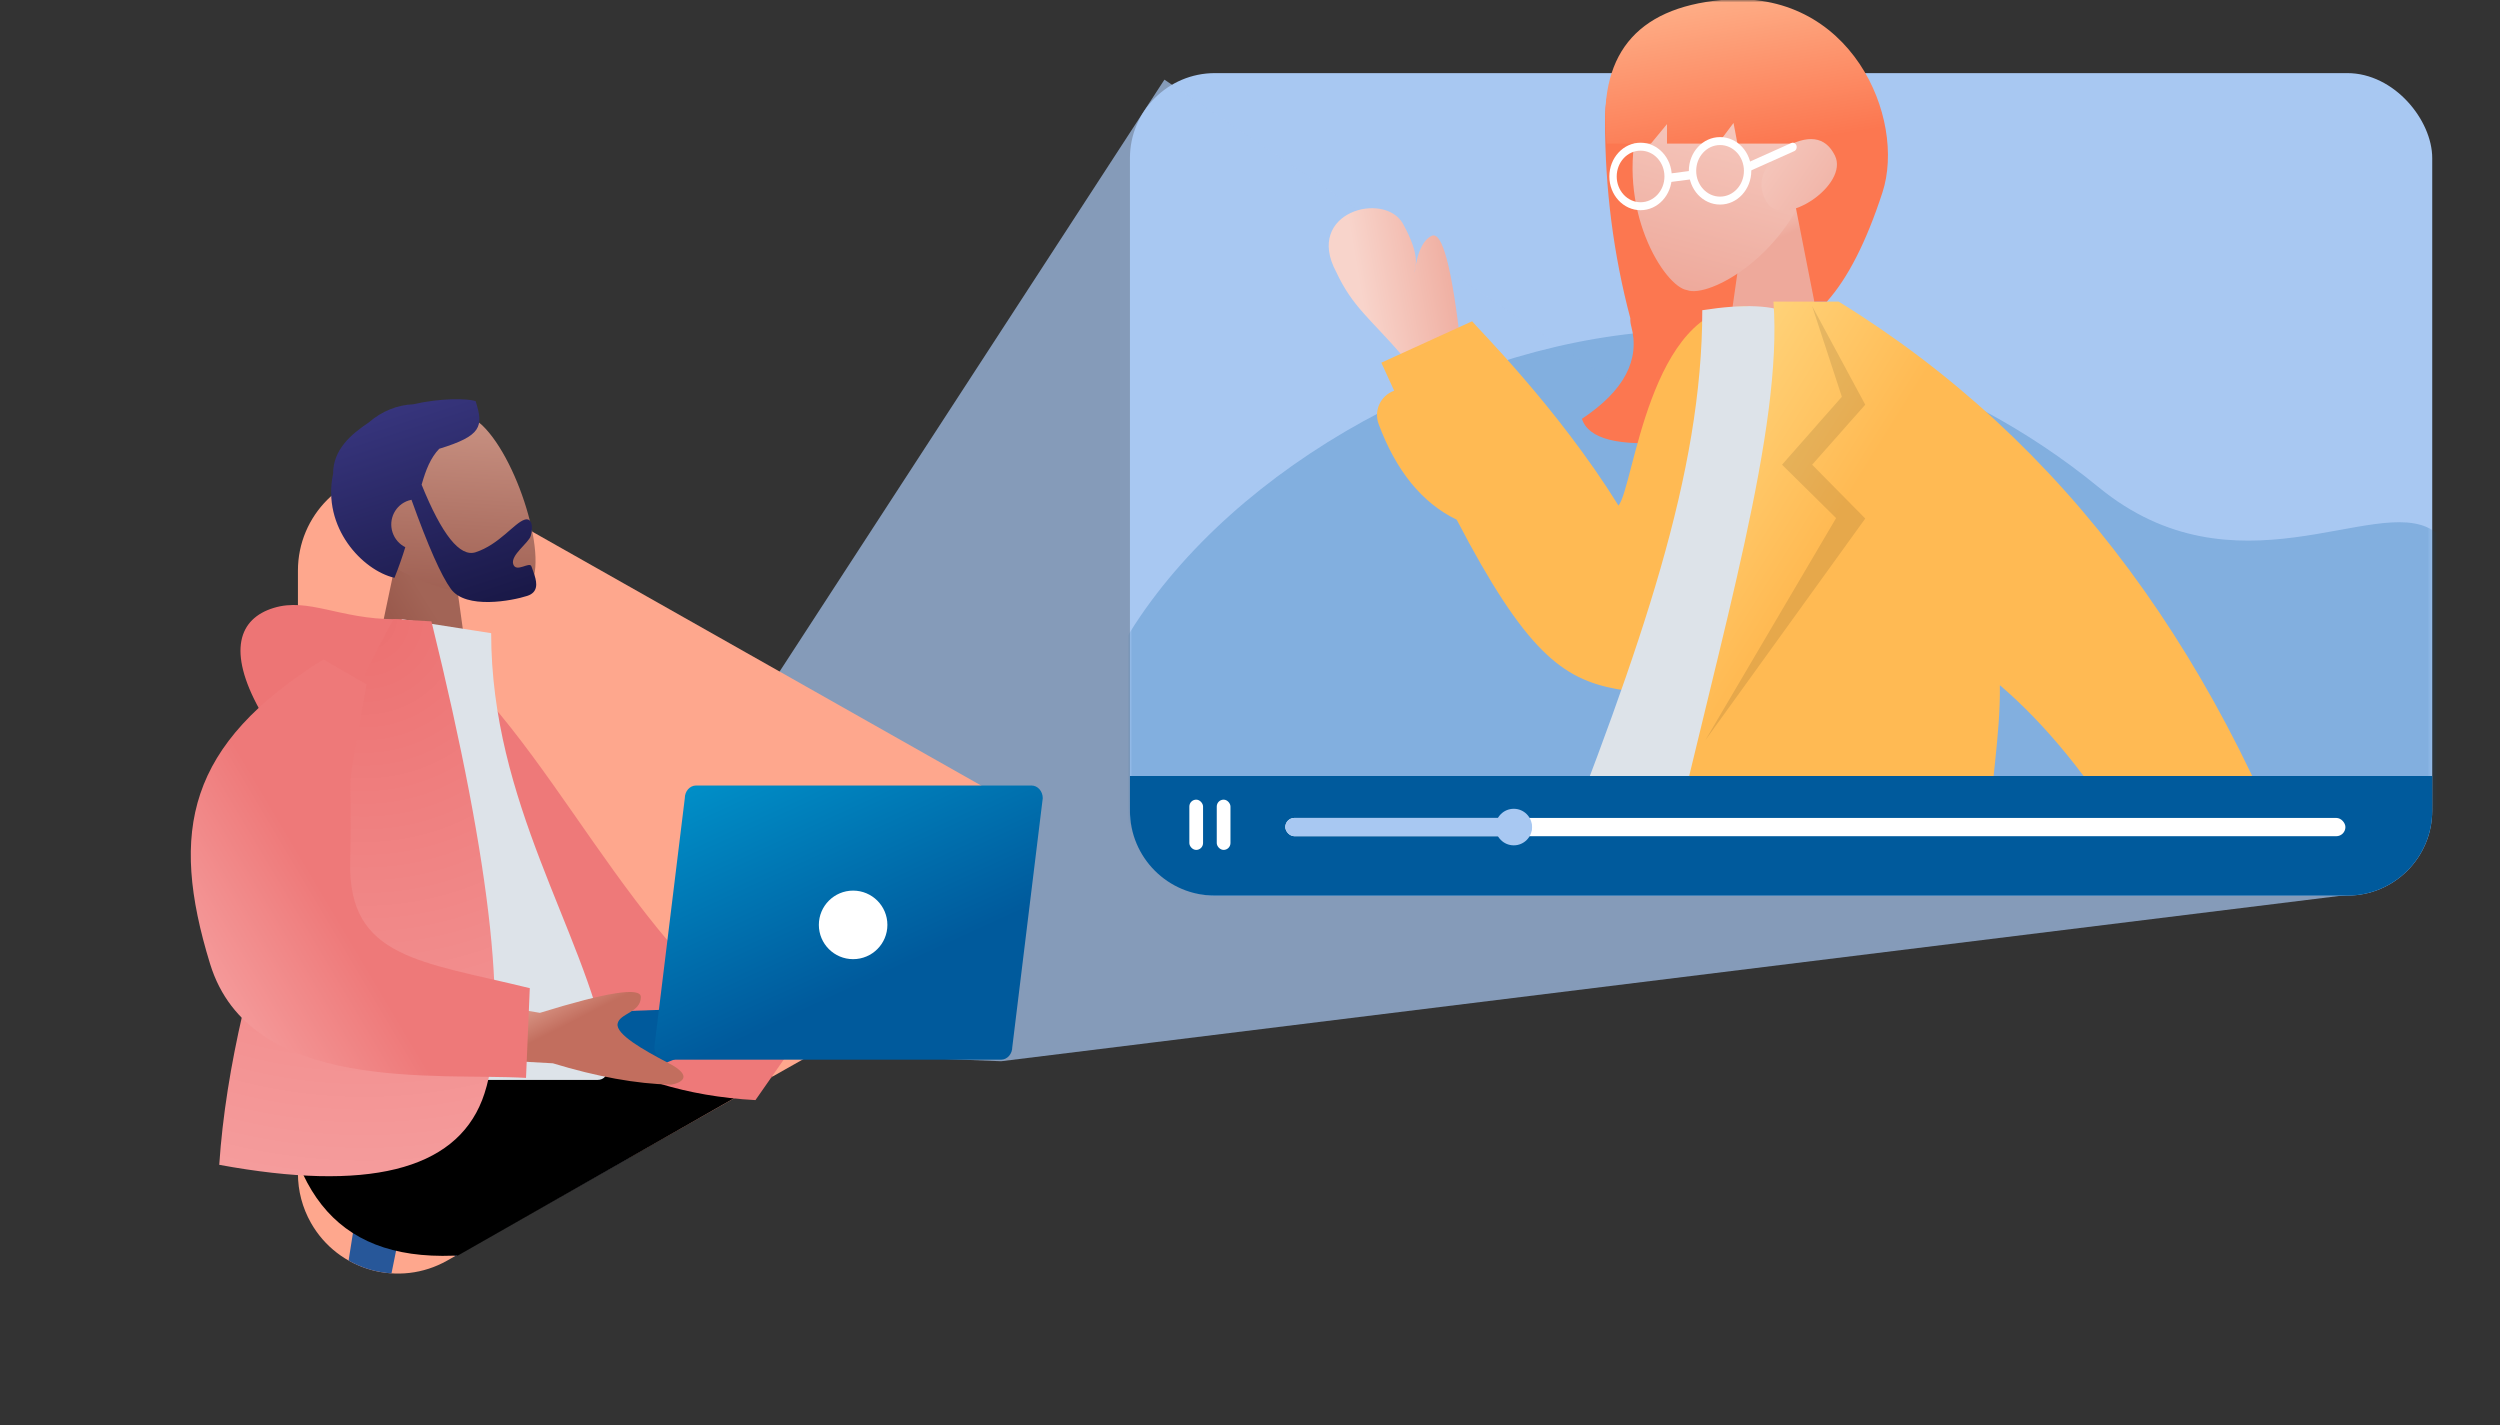
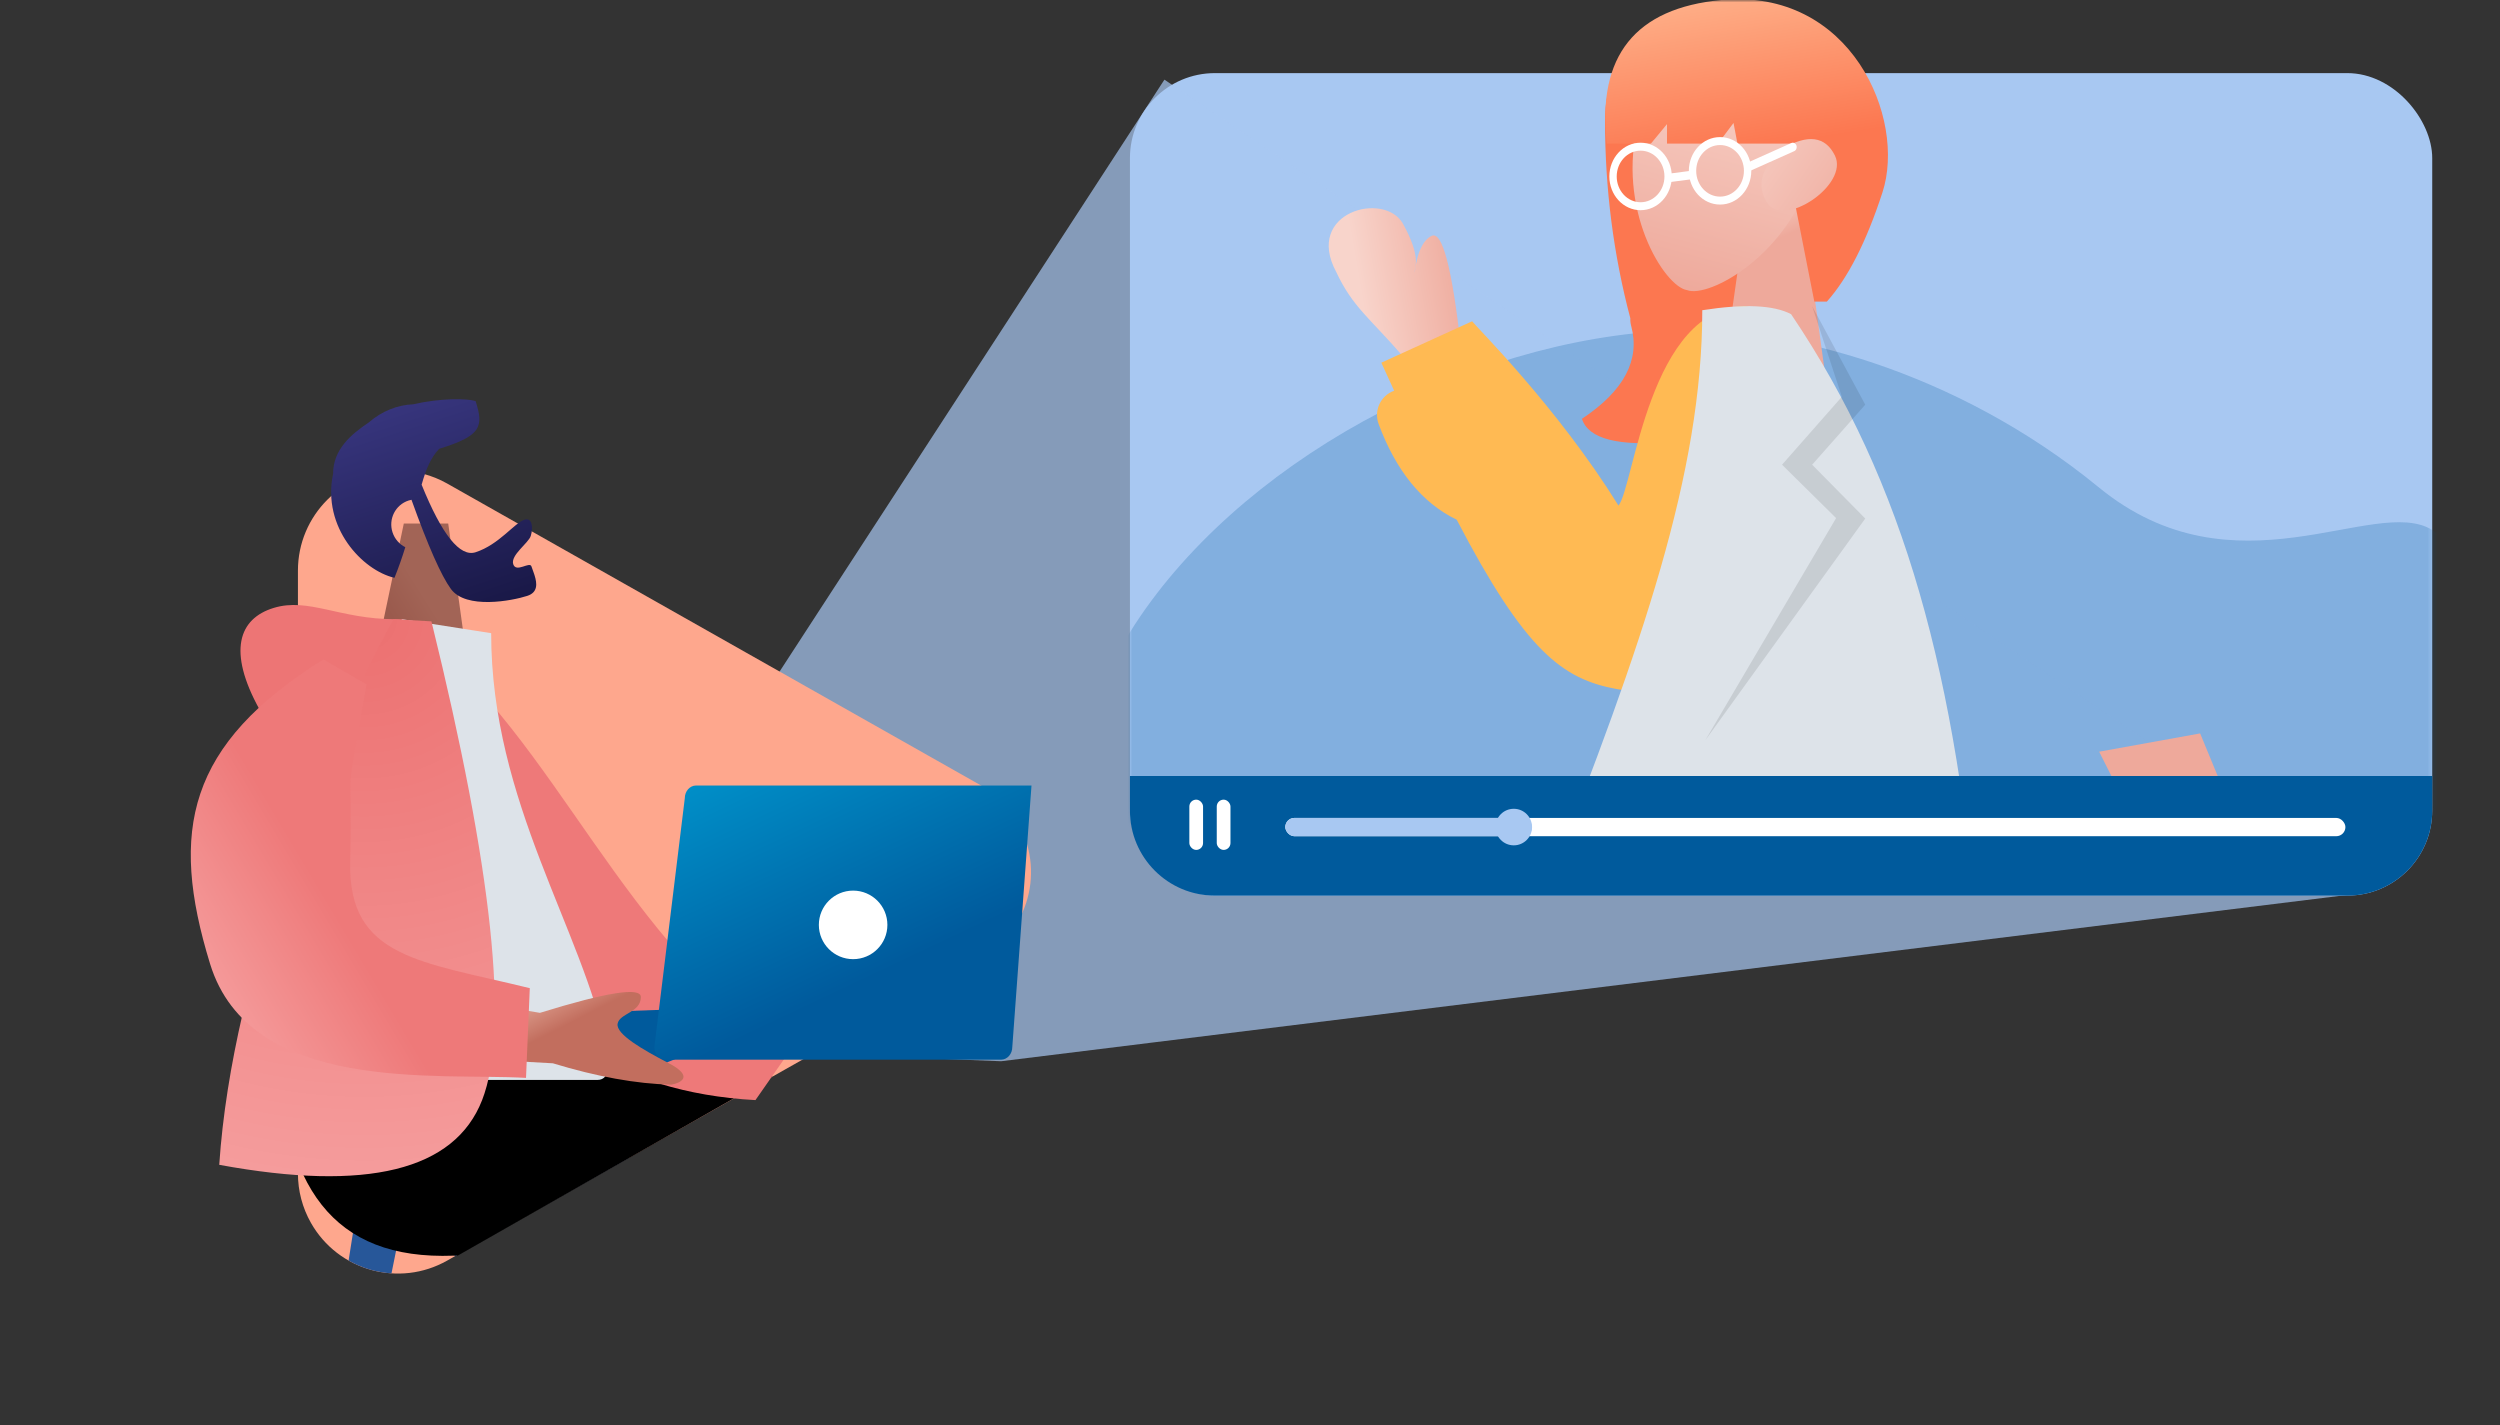
<svg xmlns="http://www.w3.org/2000/svg" xmlns:xlink="http://www.w3.org/1999/xlink" width="500px" height="285px" viewBox="0 0 500 285" version="1.1">
  <rect x="0" y="0" width="500" height="285" fill="#333333" stroke="none" />
  <title>hero/media</title>
  <defs>
    <rect id="path-1" x="0" y="0" width="260.458" height="177.294" rx="17" />
    <linearGradient x1="50%" y1="0%" x2="54.532%" y2="20.701%" id="linearGradient-3">
      <stop stop-color="#F8D4CB" offset="0%" />
      <stop stop-color="#EEA99B" offset="100%" />
    </linearGradient>
    <linearGradient x1="50%" y1="0%" x2="50%" y2="100%" id="linearGradient-4">
      <stop stop-color="#F8D4CB" offset="0%" />
      <stop stop-color="#EEA99B" offset="100%" />
    </linearGradient>
    <linearGradient x1="66.749%" y1="37.12%" x2="37.382%" y2="52.219%" id="linearGradient-5">
      <stop stop-color="#F8D4CB" offset="0%" />
      <stop stop-color="#EEA99B" offset="100%" />
    </linearGradient>
    <linearGradient x1="41.736%" y1="100%" x2="43.2%" y2="64.552%" id="linearGradient-6">
      <stop stop-color="#F8D4CB" offset="0%" />
      <stop stop-color="#EEA99B" offset="100%" />
    </linearGradient>
    <linearGradient x1="61.219%" y1="-22.295%" x2="43.133%" y2="-4.706%" id="linearGradient-7">
      <stop stop-color="#FFDE8B" offset="0%" />
      <stop stop-color="#FFBA53" offset="100%" />
    </linearGradient>
    <linearGradient x1="50%" y1="0%" x2="57.826%" y2="50%" id="linearGradient-8">
      <stop stop-color="#FEAF88" offset="0%" />
      <stop stop-color="#FC7750" offset="100%" />
    </linearGradient>
    <linearGradient x1="-76.48%" y1="70.255%" x2="147.932%" y2="70.255%" id="linearGradient-9">
      <stop stop-color="#F8D4CB" offset="0%" />
      <stop stop-color="#EEA99B" offset="100%" />
    </linearGradient>
    <path d="M101.029,41.747 L161.328,148.362 C166.766,157.977 163.38,170.179 153.765,175.616 C150.762,177.315 147.37,178.208 143.919,178.208 L23.322,178.208 C12.276,178.208 3.322,169.254 3.322,158.208 C3.322,154.757 4.215,151.365 5.913,148.362 L66.212,41.747 C71.65,32.133 83.852,28.747 93.466,34.184 C96.627,35.972 99.242,38.586 101.029,41.747 Z" id="path-10" />
    <linearGradient x1="58.918%" y1="39.667%" x2="40.563%" y2="59.857%" id="linearGradient-12">
      <stop stop-color="#A26456" offset="0%" />
      <stop stop-color="#9A5A4D" offset="100%" />
    </linearGradient>
    <linearGradient x1="75.33%" y1="17.595%" x2="50%" y2="100%" id="linearGradient-13">
      <stop stop-color="#CA9384" offset="0%" />
      <stop stop-color="#9A5A4D" offset="100%" />
    </linearGradient>
    <linearGradient x1="50%" y1="0%" x2="50%" y2="100%" id="linearGradient-14">
      <stop stop-color="#37357D" offset="0%" />
      <stop stop-color="#191847" offset="100%" />
    </linearGradient>
    <radialGradient cx="50%" cy="0%" fx="50%" fy="0%" r="202.102%" gradientTransform="translate(0.5,0),scale(1,0.495),rotate(90),translate(-0.5,-0)" id="radialGradient-15">
      <stop stop-color="#EC7070" offset="0%" />
      <stop stop-color="#F59D9D" offset="100%" />
    </radialGradient>
    <linearGradient x1="0%" y1="-2.04%" x2="50%" y2="74.913%" id="linearGradient-16">
      <stop stop-color="#0093CB" offset="0%" />
      <stop stop-color="#005A9C" offset="100%" />
    </linearGradient>
    <linearGradient x1="40.479%" y1="50.608%" x2="56.108%" y2="45.328%" id="linearGradient-17">
      <stop stop-color="#C26E5E" offset="0%" />
      <stop stop-color="#E1A494" offset="100%" />
    </linearGradient>
    <linearGradient x1="18.938%" y1="79.724%" x2="35.176%" y2="45.139%" id="linearGradient-18">
      <stop stop-color="#F59D9D" offset="0%" />
      <stop stop-color="#EE7979" offset="100%" />
    </linearGradient>
  </defs>
  <g id="hero/media" stroke="none" stroke-width="1" fill="none" fill-rule="evenodd">
    <g id="Group-3" transform="translate(-79.432, 0)">
      <rect id="Mask" fill="#A8C8F2" x="305.42" y="14.622" width="260.458" height="164.5" rx="17" />
      <polygon id="Path-16-Copy-2" fill-opacity="0.7" fill="#A8C8F2" transform="translate(369.566, 114.089) scale(-1, 1) translate(-369.566, -114.089) " points="426.817 15.931 520.527 160.062 553.714 208.548 459.479 212.247 185.418 178.396" />
      <g id="Group" transform="translate(305.42, 0)">
        <mask id="mask-2" fill="white">
          <use xlink:href="#path-1" />
        </mask>
        <g id="Mask" />
        <path d="M6.405,181.317 C-11.836,167.127 -13.971,148.836 2.4158453e-13,126.443 C20.957,92.854 67.137,67.689 108.833,66.095 C130.98,65.249 165.033,73.935 193.765,97.47 C221.022,119.797 248.847,98.98 260.384,105.949 C284.994,120.811 275.76,179.675 245.688,182.002 C225.639,183.554 145.878,183.326 6.405,181.317 Z" id="Path-2" fill-opacity="0.23" fill="#005A9C" mask="url(#mask-2)" />
        <g id="Woman2" mask="url(#mask-2)">
          <g transform="translate(-11.571, -0.159)">
            <g id="Group-16" stroke-width="1" fill="none" transform="translate(121.355, 285.408) scale(-1, 1) translate(-121.355, -285.408) translate(0, 162.758)">
              <path d="M167.543,16.71 C149.958,31.043 156.51,156.538 155.335,158.119 C154.813,158.822 126.962,164.827 71.783,176.134 L74.154,185.845 C138.69,182.577 172.841,178.547 176.607,173.757 C181.999,166.899 188.695,128.567 196.694,58.762 L167.543,16.71 Z" id="leg-[skin]-copy" fill="#B28B67" transform="translate(134.238, 101.277) rotate(-55) translate(-134.238, -101.277) " />
              <path d="M167.543,16.71 C149.958,31.043 156.51,156.538 155.335,158.119 C154.813,158.822 126.962,164.827 71.783,176.134 L74.154,185.845 C138.69,182.577 172.841,178.547 176.607,173.757 C181.999,166.899 188.695,128.567 196.694,58.762 L167.543,16.71 Z" id="shadow-copy" fill="#F0AFA2" transform="translate(134.238, 101.277) rotate(-55) translate(-134.238, -101.277) " />
              <path d="M81.065,165.905 L85.243,181.545 C133.341,187.013 165.06,180.148 176.234,169.527 C183.683,162.446 190.395,124.218 196.372,54.844 L165.187,10.307 C123.329,41.881 148.151,145.071 147.079,147.434 C146.008,149.797 120.637,151.691 81.065,165.905 Z" id="Pant-Copy" fill="#2F3676" transform="translate(138.719, 96.888) rotate(-55) translate(-138.719, -96.888) " />
              <polygon id="leg-[skin]-copy-2" fill="#F0AFA2" points="96.726 26.095 49.101 139.904 2.293 236.119 13.337 236.119 134.16 26.095" />
              <path d="M5.733,215.459 L30.318,220.052 C49.326,192.216 128.878,78.08 137.6,24.947 L82.87,24.947 C53.742,63.357 23.852,187.163 5.733,215.459 Z" id="Pant-Copy-2" fill="#2F3676" />
            </g>
            <path d="M136.154,19.908 C137.311,32.805 136.05,44.278 132.371,54.326 C137.449,53.566 143.462,52.966 150.408,52.526 C140.917,75.56 130.791,87.56 120.032,88.526 C109.274,89.493 103.253,87.956 101.972,83.918 C110.379,78.336 113.662,72.145 111.819,65.344 C111.679,64.826 111.624,64.323 111.654,63.834 C108.275,51.094 106.585,37.913 106.585,24.291 C106.585,9.578 116.442,8.117 136.154,19.908 Z" id="Combined-Shape" fill="#FC7750" />
            <polygon id="Neck-Copy-2" fill="url(#linearGradient-3)" points="128.475 86.978 135.504 37.629 145.659 38.712 152.236 86.978" />
            <path d="M129.392,9.545 C141.606,9.545 147.637,16.057 147.483,29.082 L147.486,28.804 C147.484,46.951 133.953,59.55 129.393,59.023 C124.836,59.549 111.326,46.974 111.299,28.855 C111.219,15.981 117.249,9.545 129.392,9.545 Z" id="Combined-Shape-Copy-4" fill="url(#linearGradient-4)" transform="translate(129.392, 34.292) rotate(15) translate(-129.392, -34.292) " />
            <path d="M56.167,53.945 L84.797,70.969 C94.565,74.162 98.52,74.242 104.959,78.57 C116.659,85.53 105.032,97.514 98.451,93.693 C91.869,89.872 92.038,87.549 91.501,86.656 C90.964,85.763 94.288,91.694 92.314,94.596 C90.999,96.53 85.54,91.22 75.939,78.666 C56.966,69.228 45.745,62.104 42.277,57.293 C38.809,52.483 43.439,51.367 56.167,53.945 Z" id="Arm" fill="url(#linearGradient-5)" transform="translate(75.562, 73.789) rotate(-149) translate(-75.562, -73.789) " />
            <path d="M266.443,147.554 C246.882,190.844 235.533,214.48 232.396,218.46 C230.096,221.379 216.096,228.756 206.64,232.661 C202.844,234.228 203.597,237.427 204.684,238.465 C213.527,246.908 221.806,240.906 231.486,238.681 C242.092,236.242 238.582,248.747 246.96,246.95 C245.73,241.185 242.32,230.221 246.283,224.34 C248.044,221.726 261.45,197.584 286.501,151.913 L266.443,147.554 Z" id="Arm" fill="url(#linearGradient-6)" transform="translate(245.151, 197.34) scale(-1, 1) rotate(-2) translate(-245.151, -197.34) " />
            <path d="M136.554,62.877 C138.927,82.207 103.466,89.605 100.082,93.136 C121.219,102.921 139.137,117.127 140.239,117.698 L134.231,136.734 C132.211,136.099 130.251,135.478 128.349,134.869 L128.338,134.935 C127.678,137.712 124.89,139.427 122.11,138.765 C112.486,136.472 105.421,132.112 101.223,125.6 C73.399,115.173 67.009,108.502 63.707,97.962 C56.955,76.406 81.238,64.711 136.554,62.877 Z" id="Back-Arm" fill="#FFBA53" transform="translate(101.422, 100.892) scale(1, -1) rotate(97) translate(-101.422, -100.892) " />
            <path d="M94.661,190.931 C130.554,194.894 158.806,194.894 179.417,190.931 C181.97,190.441 181.858,179.379 180.674,176.358 C162.233,129.315 150.102,94.876 150.102,62.201 C141.737,60.898 135.815,61.164 132.337,62.999 C109.602,96.672 99.151,135.309 94.661,190.931 Z" id="Shirt" fill="#DDE3E9" transform="translate(138.071, 127.646) scale(-1, 1) translate(-138.071, -127.646) " />
-             <path d="M223.6,60.476 C219.764,111.329 272.752,222.352 254.353,317.169 C220.346,324.782 171.796,301.097 124.537,320.02 C125.567,297.67 138.061,273.034 151.003,248.4 L152.527,245.502 C152.781,245.019 153.035,244.536 153.289,244.054 L154.812,241.157 C162.655,226.22 170.265,211.367 175.178,197.109 C173.966,196.111 173.312,194.508 173.601,192.853 L174.429,188.145 C174.807,185.974 176.684,184.443 178.811,184.423 C179.183,182.748 179.504,181.085 179.77,179.433 C181.06,171.429 180.401,163.511 179.598,155.676 L179.431,154.056 L179.431,154.056 L179.262,152.439 C178.733,147.323 178.249,142.242 178.317,137.195 C159.893,152.95 143.367,180.155 128.736,218.81 L128.736,218.81 L107.098,212.428 C107.924,209.353 108.779,206.315 109.664,203.316 C107.167,201.898 104.247,195.377 106.348,194.286 C108.517,193.159 110.815,192.366 113.235,191.9 C133.076,131.998 165.521,88.191 210.571,60.476 L210.571,60.476 Z" id="Coat-Front" fill="url(#linearGradient-7)" transform="translate(181.937, 190.248) scale(-1, 1) translate(-181.937, -190.248) " />
            <polygon id="Shade-Lapel" fill-opacity="0.1" fill="#000000" transform="translate(142.64, 104.799) scale(-1, 1) translate(-142.64, -104.799) " points="137.266 61.39 131.326 79.514 143.289 93.1 132.477 103.777 158.633 148.209 126.647 103.866 137.266 93.1 126.647 81.094" />
            <path d="M134.742,209.372 C137.337,209.372 139.442,211.433 139.442,213.975 C139.442,216.517 137.337,218.578 134.742,218.578 C132.146,218.578 130.042,216.517 130.042,213.975 C130.042,211.433 132.146,209.372 134.742,209.372 Z M133.567,182.903 C136.162,182.903 138.267,184.964 138.267,187.506 C138.267,190.048 136.162,192.109 133.567,192.109 C130.971,192.109 128.867,190.048 128.867,187.506 C128.867,184.964 130.971,182.903 133.567,182.903 Z M127.692,156.434 C130.287,156.434 132.392,158.495 132.392,161.037 C132.392,163.579 130.287,165.64 127.692,165.64 C125.096,165.64 122.992,163.579 122.992,161.037 C122.992,158.495 125.096,156.434 127.692,156.434 Z" id="Buttons" fill-opacity="0.4" fill="#000000" transform="translate(131.217, 187.506) scale(-1, 1) translate(-131.217, -187.506) " />
            <path d="M106.933,28.88 L115.766,28.88 L118.983,24.98 L118.983,28.88 L129.178,28.88 L132.287,24.751 L133.073,28.88 L145.067,28.88 L144.15,38.647 L148.448,60.476 L150.959,60.476 C155.151,55.799 158.856,48.523 162.074,38.647 C166.901,23.833 155.783,-2.277 129.888,0.159 C112.624,1.784 104.972,11.357 106.933,28.88 Z" id="Path-25" fill="url(#linearGradient-8)" />
            <path d="M139.562,32.719 C142.035,27.329 145.173,25.677 148.975,27.762 C154.678,30.89 148.965,45.597 143.308,43.284 C139.538,41.742 138.289,38.22 139.562,32.719 Z" id="Ear-Copy" fill="url(#linearGradient-9)" transform="translate(145.208, 35.209) rotate(35) translate(-145.208, -35.209) " />
            <g id="Glasses" stroke-width="1" fill="none" transform="translate(126.19, 34.887) scale(-1, 1) translate(-126.19, -34.887) translate(107.456, 27.576)">
              <path d="M15.328,-3.55271368e-15 C11.88,-3.55271368e-15 9.083,3.022 9.083,6.749 C9.083,10.476 11.879,13.497 15.328,13.497 C18.777,13.497 21.573,10.476 21.573,6.749 C21.573,3.022 18.777,-3.55271368e-15 15.328,-3.55271368e-15 Z M15.328,1.59 C17.965,1.59 20.102,3.9 20.102,6.749 C20.102,9.598 17.965,11.907 15.328,11.907 C12.692,11.907 10.555,9.598 10.555,6.749 C10.555,3.9 12.692,1.59 15.328,1.59 Z" id="Stroke-128" fill="#FFFFFF" fill-rule="nonzero" />
              <path d="M31.225,1.125 C27.776,1.125 24.98,4.146 24.98,7.873 C24.98,11.601 27.776,14.622 31.225,14.622 C34.673,14.622 37.469,11.601 37.469,7.873 C37.469,4.146 34.673,1.125 31.225,1.125 Z M31.225,2.715 C33.861,2.715 35.998,5.024 35.998,7.873 C35.998,10.722 33.861,13.032 31.225,13.032 C28.588,13.032 26.451,10.722 26.451,7.873 C26.451,5.025 28.588,2.715 31.225,2.715 Z" id="Stroke-130" fill="#FFFFFF" fill-rule="nonzero" />
              <path d="M0.056,1.674 C0.211,1.239 0.643,1.021 1.034,1.173 L1.069,1.187 L9.729,5.066 C10.128,5.245 10.323,5.752 10.163,6.2 C10.008,6.634 9.576,6.852 9.185,6.701 L9.15,6.686 L0.49,2.808 C0.09,2.629 -0.104,2.121 0.056,1.674 Z" id="Stroke-132" fill="#FFFFFF" fill-rule="nonzero" />
              <path d="M20.442,7.504 C20.485,7.051 20.825,6.721 21.209,6.75 L21.243,6.754 L25.47,7.305 C25.868,7.357 26.155,7.777 26.11,8.243 C26.067,8.696 25.728,9.026 25.343,8.996 L25.309,8.993 L21.083,8.442 C20.685,8.39 20.398,7.97 20.442,7.504 Z" id="Stroke-134" fill="#FFFFFF" fill-rule="nonzero" />
            </g>
          </g>
        </g>
      </g>
      <path d="M305.42,155.203 L565.878,155.203 L565.878,162.122 C565.878,171.511 558.267,179.122 548.878,179.122 L322.42,179.122 C313.031,179.122 305.42,171.511 305.42,162.122 L305.42,155.203 L305.42,155.203 Z" id="Rectangle-Copy-2" fill="#005A9C" />
      <g id="Group-6" transform="translate(0, 75.702)">
        <g id="Group-7" transform="translate(0, -0)">
          <g id="Combined-Shape" transform="translate(139.019, 4.124)">
            <mask id="mask-11" fill="white">
              <use xlink:href="#path-10" />
            </mask>
            <use id="Mask" fill="#FEA78D" transform="translate(83.621, 94.587) rotate(-270) translate(-83.621, -94.587) " xlink:href="#path-10" />
            <path d="M66.226,151.719 L48.541,161.721 L42.421,161.721 C42.224,162.721 41.96,164.039 41.641,165.621 L31.317,171.462 L32.855,161.721 L21.367,161.721 C20.858,164.294 19.911,168.968 18.712,174.845 C15.701,174.65 12.762,173.774 10.132,172.285 L11.8,161.721 L10.783,161.721 C7.945,161.721 5.644,159.482 5.644,156.72 C5.644,153.958 7.945,151.719 10.783,151.719 L10.783,151.719 L66.226,151.719 Z" fill="#275799" fill-rule="nonzero" mask="url(#mask-11)" />
          </g>
          <g id="Combined-Shape-+-Leg-Front-Mask" transform="translate(135, 133.213)" fill="#000000">
            <path d="M47.029,-5.68434189e-14 C68.129,2.517 85.434,4.632 98.945,6.345 L36.016,42.189 C35.705,42.198 35.412,42.207 35.137,42.218 C10.859,43.136 0.815,28.25 0,-5.68434189e-14 L47.029,-5.68434189e-14 Z" id="Combined-Shape" />
          </g>
          <g id="Group-4-Copy">
            <g id="Stool" transform="translate(118.452, 192.539) scale(-1, 1) translate(-118.452, -192.539) translate(0, 133.213)" />
            <g id="Group-4" transform="translate(123.281, 0)">
              <g id="A-Human/Standing" transform="translate(57.824, 79.771) scale(-1, 1) translate(-57.824, -79.771) ">
                <g id="A-Human" transform="translate(57.824, 79.771) scale(-1, 1) translate(-57.824, -79.771) ">
                  <g id="Head/Front" transform="translate(17.825, 0)">
                    <polygon id="Neck" fill="url(#linearGradient-12)" points="10.682 69.01 19.085 29.01 27.972 29.01 33.508 69.01" />
                    <g id="Head" transform="translate(24.393, 26.64) rotate(-18) translate(-24.393, -26.64) translate(5.893, 4.64)">
-                       <path d="M31.673,42.856 C25.28,44.496 0.767,31.949 2.048,13.766 C3.33,-4.416 28.761,-0.417 33.708,8.761 C38.655,17.938 38.067,41.216 31.673,42.856 Z" fill="url(#linearGradient-13)" />
                      <path d="M21.855,0.506 C27.487,0.993 32.517,2.724 33.943,3.752 C33.943,9.125 32.91,10.72 24.084,10.579 C21.915,11.733 20.248,13.72 18.512,16.325 C19.279,27.112 21.312,32.506 24.61,32.506 C29.556,32.506 33.752,29.342 35.922,29.342 C37.504,29.342 37.151,31.337 36.103,32.816 C35.237,34.036 31.024,35.213 31.024,37.104 C31.024,38.996 34.353,37.533 34.353,38.655 C34.353,39.108 34.388,39.66 34.394,40.234 L34.394,40.549 C34.375,42.235 34.014,44 31.741,44 C28.506,44 19.23,42.812 17.641,37.974 C16.615,34.851 15.951,28.382 15.651,18.564 C15.455,18.539 15.255,18.527 15.052,18.527 C12.28,18.527 10.033,20.791 10.033,23.584 C10.033,25.002 10.612,26.284 11.545,27.202 C10.384,28.854 9.082,30.579 7.591,32.36 C1.988,28.973 -3.137,18.317 2.341,8.791 C3.855,4.125 8.25,2.373 12.298,1.216 C15.577,-0.166 18.981,-0.322 21.855,0.506 Z" id="Hair" fill="url(#linearGradient-14)" />
                    </g>
                  </g>
                  <g id="Bottom/Skinny-Jeans-1" transform="translate(12.132, 133.011)" />
                  <g id="Body/Long-Sleeve-1" transform="translate(0, 45.297)">
                    <path d="M32.145,8.171 L39.007,6.367 C66.81,26.424 81.178,68.37 114.851,88.311 L108.051,98.426 C52.487,96.433 34.288,45.327 32.145,8.171 Z" id="Coat-Back" fill="#EE7979" transform="translate(73.498, 52.397) rotate(1) translate(-73.498, -52.397) " />
                    <path d="M13.749,94.989 C41.791,94.989 62.419,94.989 75.631,94.989 C78.458,94.989 77.926,90.908 77.517,88.849 C72.799,65.084 54.384,39.466 54.384,5.637 L36.534,2.84 C21.77,26.571 16.665,55.789 13.749,94.989 Z" id="Shirt" fill="#DDE3E9" />
                    <path d="M34.503,19.901 C21.242,28.447 12.437,28.799 8.088,20.955 C1.564,9.19 3.92,2.712 10.892,0.583 C17.864,-1.546 24.082,2.84 35.19,2.84 C42.596,2.84 42.367,8.527 34.503,19.901 Z" id="hood" fill="#ED7575" />
                    <path d="M0,111.964 C29.553,117.413 47.076,113.102 52.571,99.031 C58.066,84.959 54.688,53.04 42.438,3.272 L34.859,2.84 C21.654,26.64 2.608,72.649 0,111.964 Z" id="Clothes-Body" fill="url(#radialGradient-15)" />
                  </g>
                </g>
              </g>
            </g>
          </g>
          <g id="Laptop" transform="translate(187.455, 81.401)">
            <path d="M24.462,55.747 L0.246,48.061 C0.246,48.061 -1.259,46.241 3.174,45.762 C7.606,45.284 53.919,43.867 53.919,43.867 L24.462,55.747 Z" id="Fill-20" fill="#005A9C" fill-rule="nonzero" />
-             <path d="M92.187,54.833 L25.098,54.833 C23.855,54.833 22.847,53.699 22.847,52.299 L28.938,2.535 C28.938,1.135 29.945,0 31.188,0 L98.277,0 C99.52,0 100.528,1.135 100.528,2.535 L94.437,52.299 C94.437,53.699 93.43,54.833 92.187,54.833" id="Fill-22" fill="url(#linearGradient-16)" fill-rule="nonzero" />
+             <path d="M92.187,54.833 L25.098,54.833 C23.855,54.833 22.847,53.699 22.847,52.299 L28.938,2.535 C28.938,1.135 29.945,0 31.188,0 L98.277,0 L94.437,52.299 C94.437,53.699 93.43,54.833 92.187,54.833" id="Fill-22" fill="url(#linearGradient-16)" fill-rule="nonzero" />
            <circle id="Oval" fill="#FFFFFF" cx="62.601" cy="27.874" r="6.854" />
          </g>
          <g id="Arm" transform="translate(164.949, 111.901) scale(-1, 1) rotate(-30) translate(-164.949, -111.901) translate(104.884, 72.013)">
            <path d="M39.825,54.208 L27.152,50.614 C17.935,50.281 10.013,49.06 3.386,46.952 C1.722,46.03 -0.526,43.909 5.278,43.045 C11.083,42.18 17.149,41.014 17.486,38.919 C17.824,36.824 13.836,35.318 14.82,32.372 C15.477,30.407 21.5,33.589 32.89,41.917 L67.604,47.653 L39.825,54.208 Z" fill="url(#linearGradient-17)" transform="translate(34.567, 43.008) rotate(11) translate(-34.567, -43.008) " />
            <path d="M32.344,7.207 L42.222,5.818 C55.031,29.668 47.167,16.605 61.557,35.866 C73.053,51.253 84.905,42.787 105.364,33.598 L115.818,48.205 C101.141,58.354 74.353,84.75 51.977,69.13 C29.095,53.156 21.416,37.359 32.344,7.207 Z" id="Coat-Back" fill="url(#linearGradient-18)" transform="translate(71.629, 39.889) scale(-1, 1) rotate(8) translate(-71.629, -39.889) " />
          </g>
        </g>
      </g>
      <rect id="Rectangle" fill="#FFFFFF" x="336.492" y="163.586" width="212.022" height="3.656" rx="1.828" />
      <rect id="Rectangle" fill="#A8C8F2" x="336.492" y="163.586" width="49.35" height="3.656" rx="1.828" />
      <circle id="Oval" fill="#A8C8F2" cx="382.187" cy="165.413" r="3.656" />
      <g id="Group-2" transform="translate(317.301, 159.93)" fill="#FFFFFF">
        <rect id="Rectangle" x="0" y="0" width="2.742" height="10.053" rx="1.371" />
        <rect id="Rectangle-Copy-3" x="5.483" y="0" width="2.742" height="10.053" rx="1.371" />
      </g>
    </g>
  </g>
</svg>